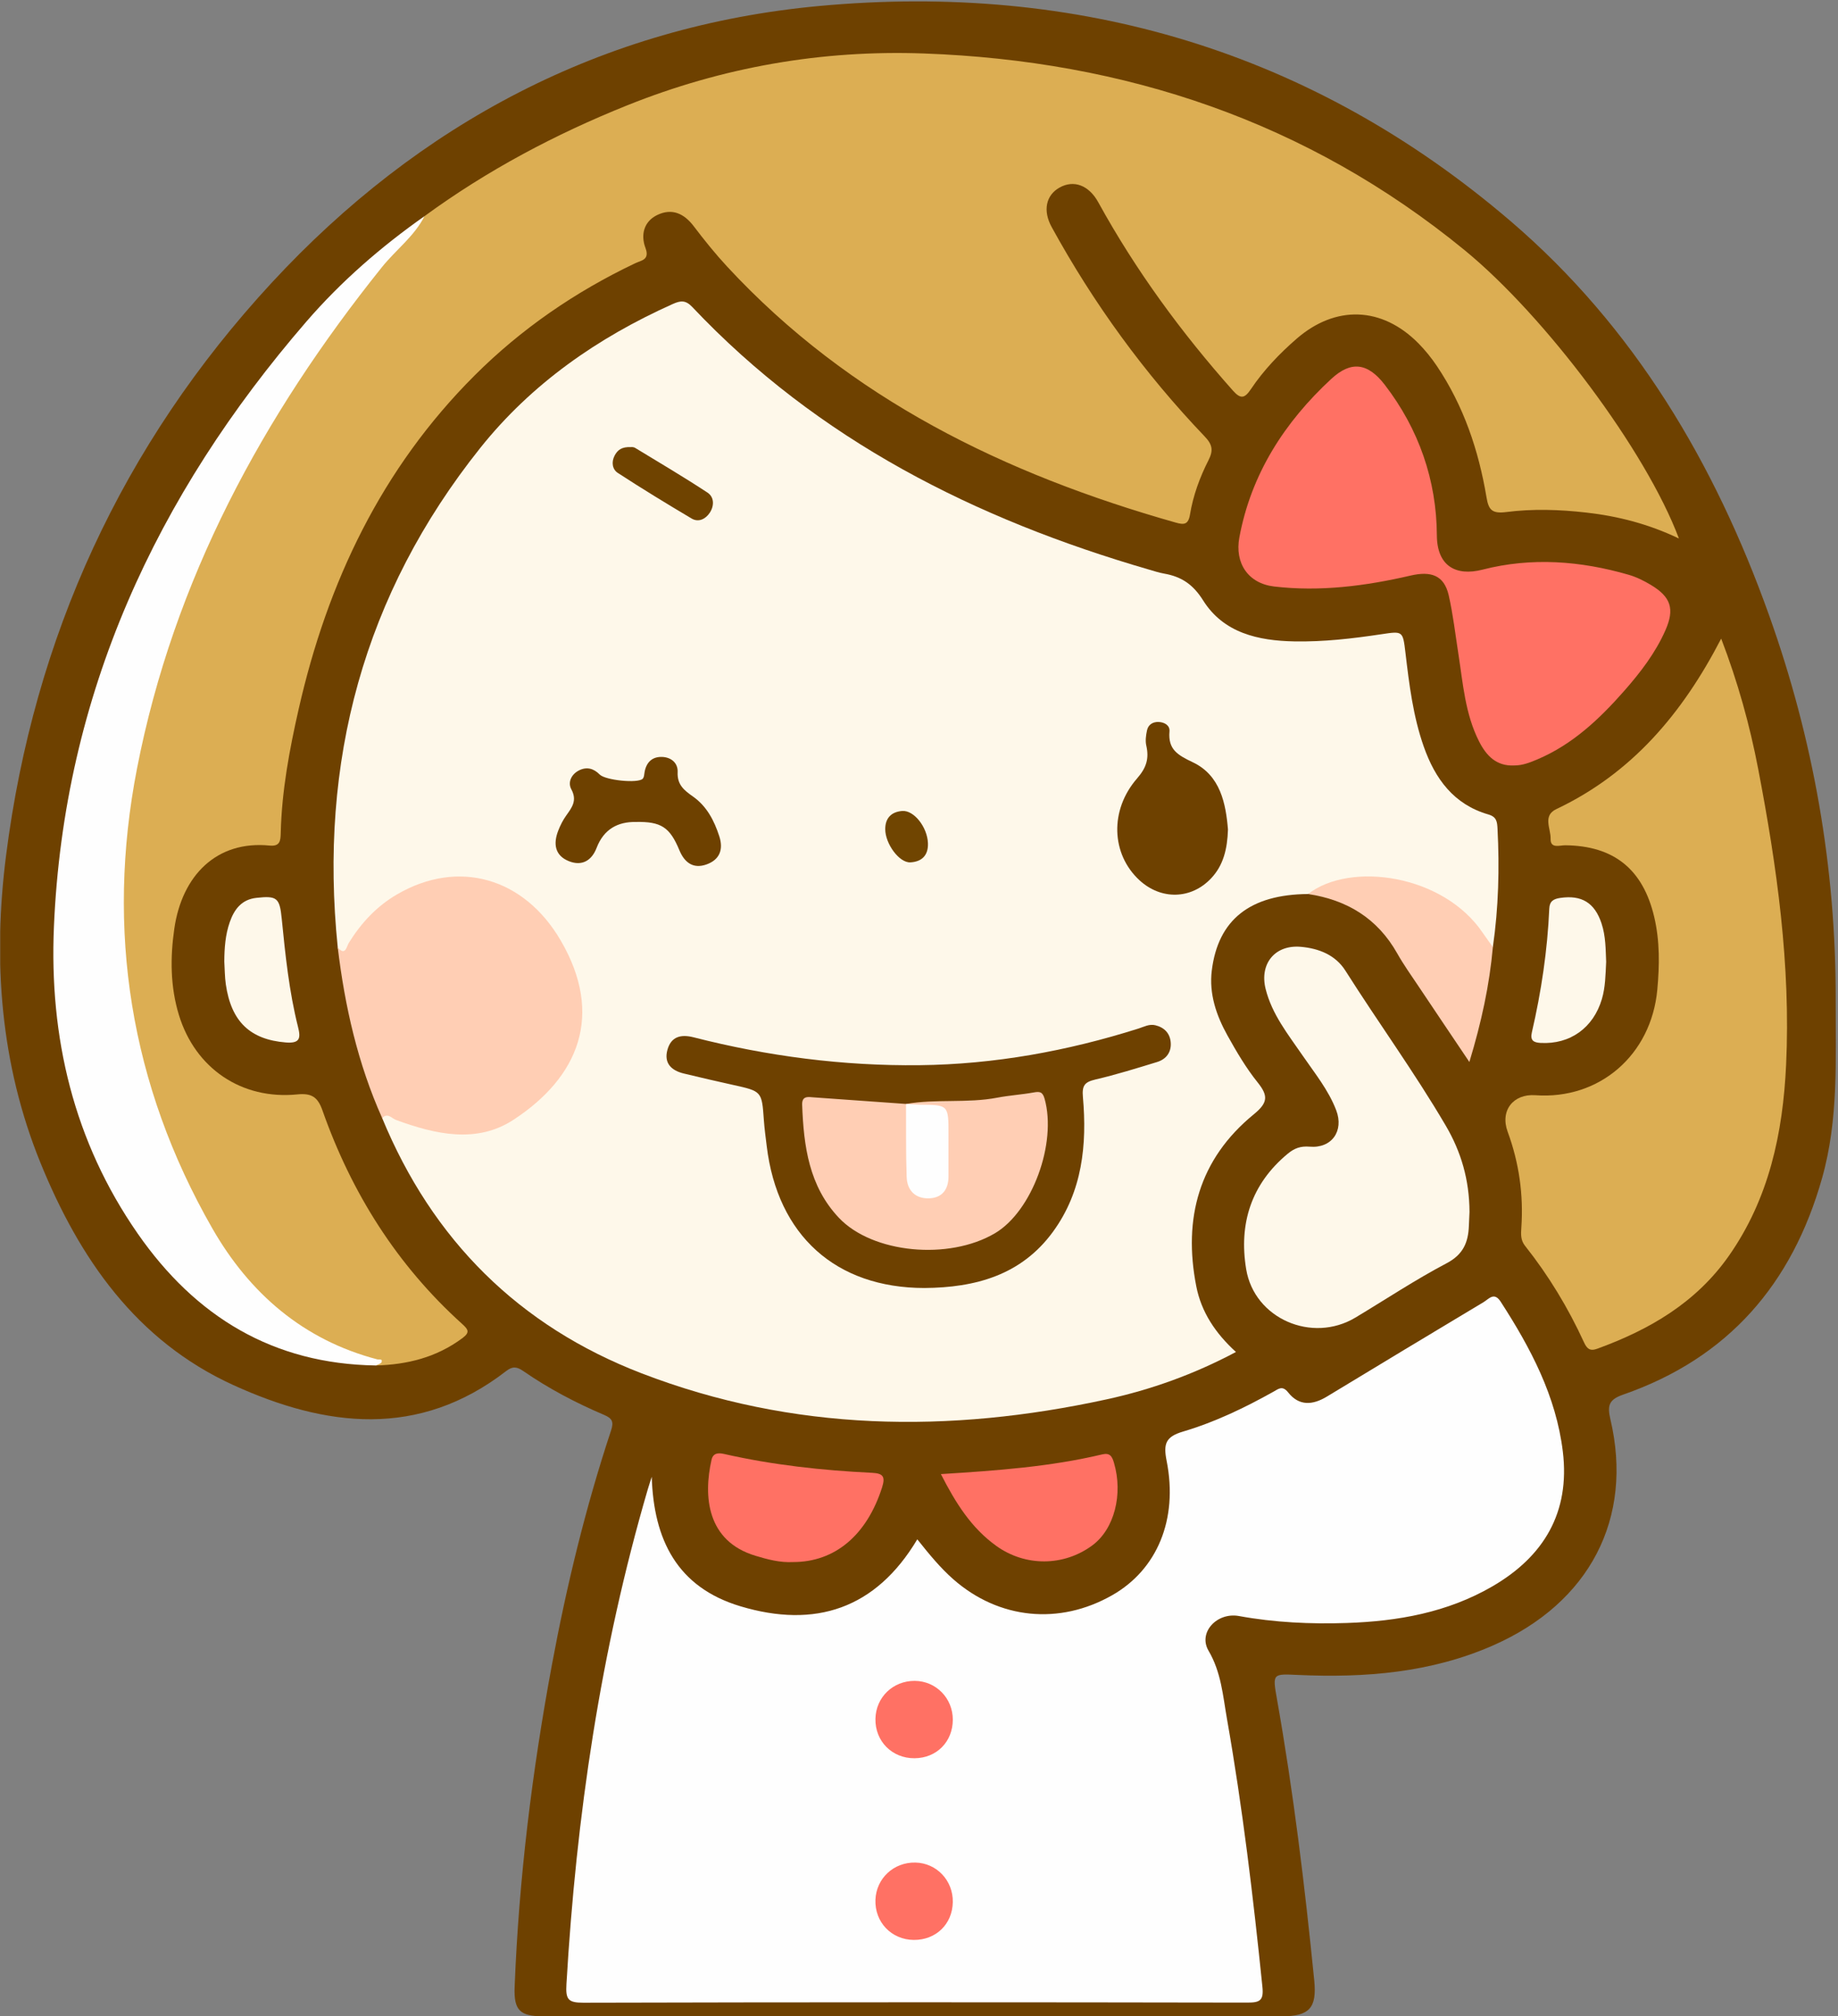
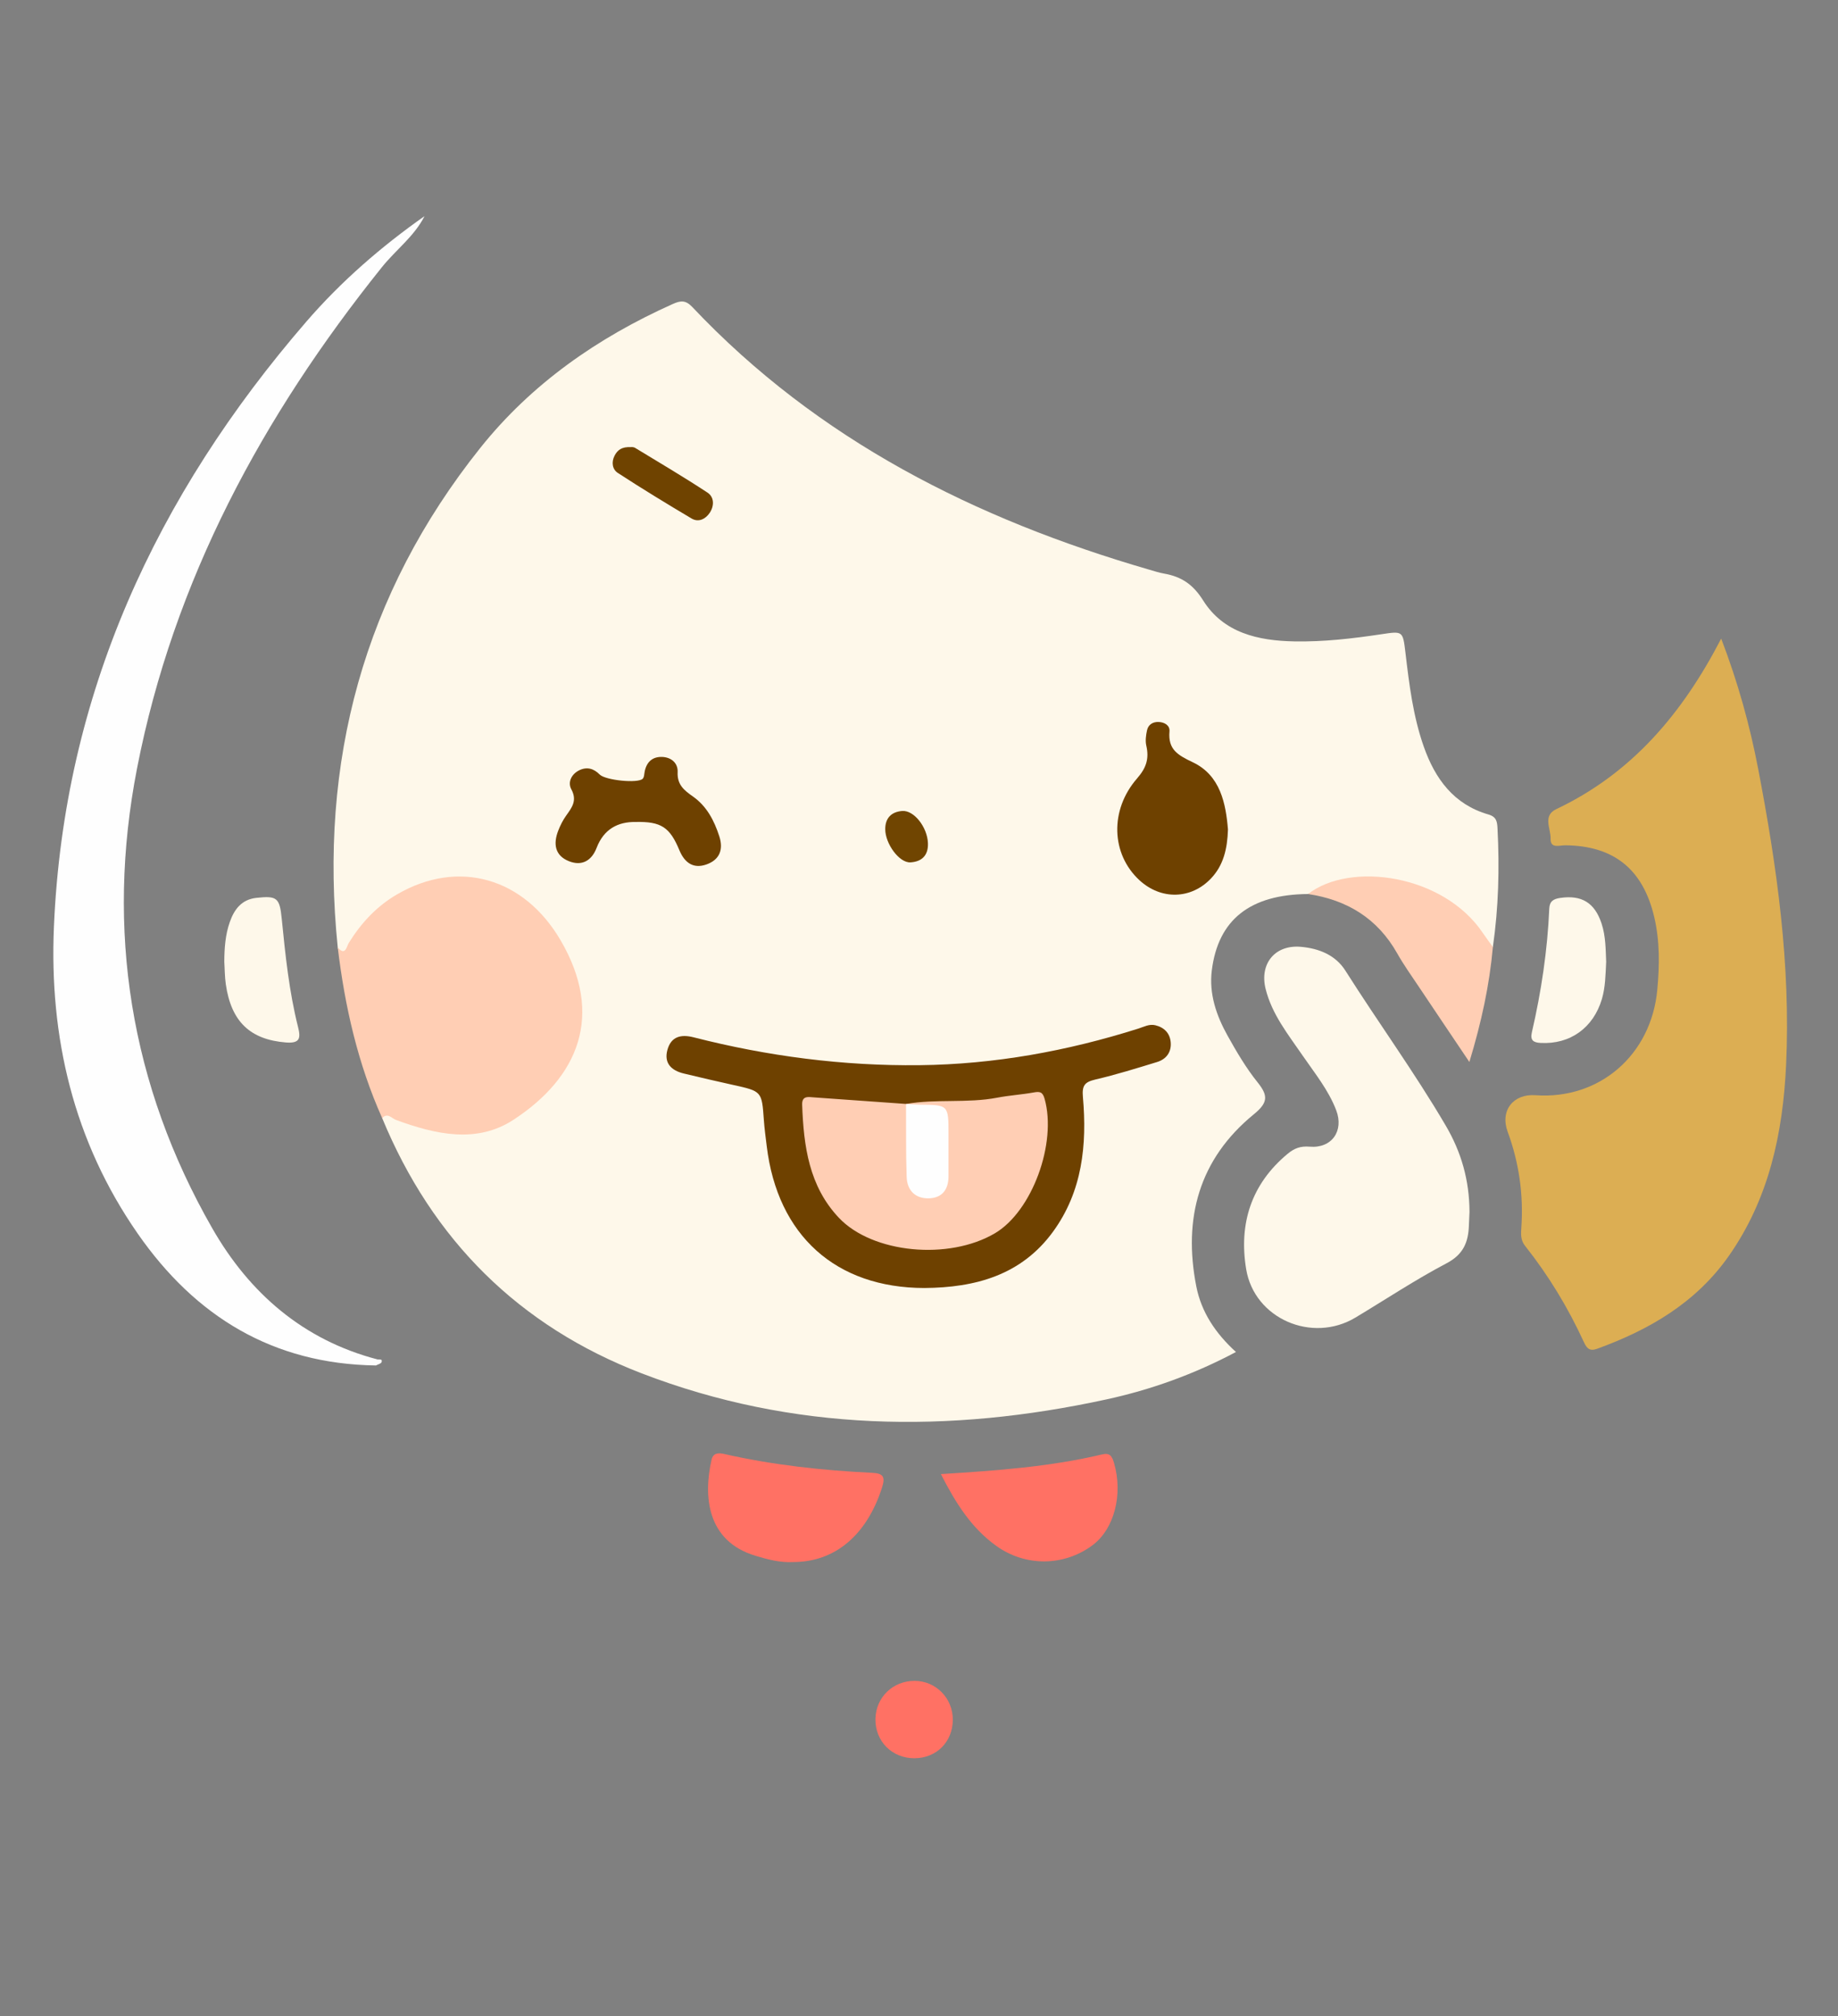
<svg xmlns="http://www.w3.org/2000/svg" version="1.1" x="0" y="0" width="526" height="577" viewBox="0, 0, 526, 577">
  <rect x="0" y="0" width="526" height="577" fill="#808080" stroke="none" />
  <defs>
    <clipPath id="Clip_1">
-       <path d="M0.06,0.401 L525.383,0.401 L525.383,576.94 L0.06,576.94 z" />
-     </clipPath>
+       </clipPath>
  </defs>
  <g id="Layer_1">
    <g clip-path="url(#Clip_1)">
      <path d="M261.382,576.999 C226.056,576.999 190.73,577.002 155.404,576.997 C148.866,576.995 147.015,575.321 147.275,568.68 C148.486,537.694 152.265,506.994 157.929,476.519 C162.154,453.784 167.594,431.346 174.866,409.383 C175.685,406.909 175.25,405.909 172.892,404.905 C164.777,401.451 156.978,397.355 149.713,392.326 C147.979,391.126 146.7,390.924 144.898,392.32 C119.819,411.749 93.18,408.407 66.766,396.361 C38.956,383.679 22.695,360.104 11.564,332.717 C0.07,304.436 -2.083,274.785 1.731,244.846 C9.7,182.277 34.986,127.189 77.707,80.967 C119.867,35.352 172.461,7.431 234.479,1.711 C308.377,-5.105 375.439,14.562 432.364,63.337 C467.671,93.589 490.729,132.542 506.258,176.01 C518.952,211.543 525.416,248.259 525.337,286.048 C525.301,303.164 526.206,320.283 521.444,337.136 C512.871,367.482 494.558,388.636 464.563,399.077 C460.551,400.474 459.898,402.057 460.858,406.129 C467.55,434.517 454.926,458.703 427.301,470.863 C409.501,478.698 390.678,480.175 371.558,479.323 C364.241,478.997 364.125,478.806 365.423,486.119 C370.164,512.844 373.421,539.76 376.111,566.755 C376.89,574.563 374.753,576.999 366.861,576.999 C331.701,577 296.542,576.999 261.382,576.999" fill="#6E4100" />
    </g>
    <path d="M96.653,271.106 C91.233,218.041 104.047,170.044 137.438,128.192 C152.096,109.82 171.06,96.613 192.516,87.004 C194.735,86.011 196.19,85.814 198.107,87.844 C234.141,125.994 279.158,148.576 328.845,163.008 C330.281,163.425 331.714,163.893 333.181,164.153 C338.074,165.019 341.412,167.199 344.303,171.809 C350.157,181.142 360.076,183.36 370.451,183.549 C378.793,183.702 387.066,182.738 395.301,181.503 C401.45,180.582 401.471,180.516 402.212,186.786 C403.287,195.881 404.397,204.977 407.458,213.669 C410.7,222.875 416.054,230.228 425.943,233.074 C428.303,233.753 428.46,235.164 428.561,237.138 C429.145,248.471 428.854,259.762 427.232,271.005 C425.147,271.136 424.515,269.353 423.532,268.113 C412.155,253.758 396.341,248.913 379.148,254.58 C377.568,255.101 375.905,255.274 374.342,255.842 C357.785,255.967 348.594,263.148 346.792,277.731 C345.969,284.396 348.09,290.609 351.288,296.342 C353.874,300.978 356.596,305.625 359.907,309.745 C363.002,313.596 362.864,315.569 358.803,318.889 C343.116,331.714 338.542,348.662 342.357,368.124 C343.801,375.488 347.839,381.548 353.707,386.897 C341.732,393.269 329.419,397.688 316.595,400.476 C271.605,410.254 227.01,409.707 183.614,393.003 C148.499,379.487 123.765,354.829 109.367,319.958 C110.622,316.859 112.727,318.865 114.182,319.431 C120.817,322.013 127.617,323.185 134.722,322.735 C136.728,322.608 138.695,322.366 140.633,321.844 C157.68,317.259 169.426,295.346 163.391,278.845 C159.007,266.86 152.396,256.711 138.94,253.291 C125.695,249.924 111.682,255.454 103.099,267.374 C101.933,268.994 100.981,270.776 99.551,272.194 C97.844,273.885 97.029,273.043 96.653,271.106" fill="#FEF8EA" />
-     <path d="M121.491,61.853 C139.437,48.737 158.896,38.408 179.504,30.141 C206.767,19.204 235.172,14.244 264.398,15.303 C321.919,17.389 374.09,34.719 419.091,71.547 C442.202,90.46 471.07,128.978 480.472,154.102 C471.706,149.918 463.027,147.713 453.985,146.683 C446.322,145.81 438.634,145.562 431.076,146.532 C426.877,147.07 425.998,145.819 425.402,142.275 C423.15,128.86 418.871,116.155 411.225,104.773 C409.656,102.437 407.859,100.201 405.879,98.205 C395.46,87.708 382.226,87.248 371.047,96.955 C366.128,101.227 361.628,105.94 357.993,111.352 C356.225,113.984 355.087,114.306 352.859,111.802 C338.09,95.196 325.03,77.385 314.31,57.893 C311.628,53.018 307.318,51.38 303.219,53.677 C299.36,55.839 298.365,60.234 300.972,64.986 C312.965,86.844 327.521,106.859 344.744,124.885 C346.962,127.205 347.296,128.855 345.844,131.706 C343.356,136.593 341.451,141.807 340.555,147.236 C340.065,150.212 338.78,150.202 336.464,149.546 C287.626,135.712 243.186,114.173 208.092,76.287 C204.705,72.63 201.561,68.726 198.547,64.753 C195.765,61.084 192.327,59.517 188.144,61.501 C184.235,63.355 183.321,67.223 184.705,70.909 C186.016,74.401 183.553,74.492 181.797,75.327 C164.651,83.483 149.179,94.095 135.764,107.506 C109.182,134.079 93.717,166.613 85.48,202.892 C82.829,214.567 80.629,226.329 80.342,238.351 C80.289,240.574 80.159,242.272 77.148,241.975 C61.985,240.476 52.087,250.528 49.886,265.757 C48.692,274.019 48.72,282.354 51.209,290.485 C55.876,305.732 69.122,314.765 85.054,313.186 C89.051,312.789 90.889,313.816 92.265,317.721 C100.588,341.356 113.579,362.031 132.285,378.894 C134.104,380.534 134.476,381.333 132.311,382.945 C124.945,388.43 116.574,390.515 107.587,390.755 C105.871,388.579 103.114,389.135 100.891,388.293 C80.451,380.556 66.689,365.686 56.506,347.013 C43.013,322.271 37.426,295.49 34.909,267.61 C31.574,230.676 41.601,196.596 55.489,163.34 C69.303,130.262 87.653,99.773 110.959,72.374 C114.206,68.557 118.71,66.082 121.491,61.853" fill="#DCAE53" />
-     <path d="M186.515,422.616 C187.066,440.538 193.723,454.227 211.92,459.675 C233.269,466.066 250.615,460.45 262.512,440.508 C265.94,444.807 269.08,448.654 272.835,451.952 C285.855,463.387 303.133,465.136 318.297,456.497 C331.115,449.193 337.199,434.85 333.868,418.055 C332.9,413.174 333.561,411.152 338.569,409.669 C347.646,406.98 356.219,402.866 364.502,398.224 C365.88,397.452 367.016,396.403 368.648,398.47 C371.76,402.412 375.657,402.131 379.741,399.652 C394.668,390.592 409.629,381.59 424.603,372.609 C426.118,371.701 427.593,369.61 429.473,372.518 C438.027,385.753 445.344,399.54 447.258,415.444 C449.344,432.773 441.851,445.413 427.059,453.991 C414.2,461.448 400.016,463.965 385.41,464.449 C375.087,464.791 364.785,464.326 354.575,462.459 C348.267,461.305 342.8,467.178 345.861,472.383 C349.5,478.571 349.973,485.294 351.133,491.879 C355.61,517.29 358.647,542.903 361.277,568.57 C361.682,572.522 360.549,573.086 356.945,573.08 C293.625,572.969 230.304,572.947 166.985,573.112 C162.559,573.124 161.848,572.175 162.104,567.805 C164.907,519.812 171.841,472.524 185.352,426.303 C185.713,425.066 186.126,423.845 186.515,422.616" fill="#FEFEFE" />
    <path d="M492.57,182.75 C497.366,195.26 500.762,207.552 503.16,220.054 C508.522,248.014 512.491,276.181 511.148,304.75 C510.232,324.227 506.278,342.981 494.757,359.403 C485.356,372.803 472.041,380.535 457.057,385.982 C454.955,386.746 454.108,385.881 453.304,384.127 C448.777,374.257 443.184,365.02 436.434,356.512 C435.126,354.863 435.256,353.117 435.379,351.311 C436.023,341.883 434.734,332.771 431.463,323.872 C429.234,317.807 433.065,312.964 439.397,313.418 C457.713,314.734 472.568,301.931 474.291,283.19 C474.929,276.25 475.026,269.304 473.41,262.421 C470.202,248.758 461.858,242.02 447.93,241.895 C446.315,241.88 443.664,242.948 443.751,239.997 C443.835,237.151 441.397,233.435 445.391,231.542 C466.956,221.315 481.426,204.28 492.57,182.75" fill="#DCAE53" />
    <path d="M121.491,61.853 C118.549,67.655 113.266,71.507 109.291,76.462 C75.131,119.038 49.678,166.098 39.206,219.946 C30.236,266.069 37.241,310.48 60.766,351.534 C71.373,370.046 86.755,383.463 108.012,389.019 C108.47,389.138 109.552,388.75 109.201,389.794 C109.049,390.245 108.143,390.443 107.583,390.755 C78.139,390.332 55.942,376.797 39.419,353.029 C21.036,326.588 14.075,296.814 15.432,265.183 C18.284,198.725 44.649,141.801 87.689,92.018 C97.619,80.532 109.056,70.6 121.491,61.853" fill="#FEFEFE" />
-     <path d="M433.312,219.049 C428.224,219.296 425.35,216.247 423.28,212.167 C419.283,204.293 418.684,195.596 417.354,187.078 C416.484,181.503 415.845,175.871 414.597,170.379 C413.266,164.527 409.434,163.376 403.644,164.719 C390.84,167.689 377.77,169.385 364.619,167.838 C357.217,166.966 353.306,161.183 354.682,153.786 C358.065,135.597 367.628,120.794 380.989,108.428 C386.677,103.164 391.457,103.832 396.3,110.126 C406.03,122.77 411.121,137.422 411.202,153.18 C411.246,161.892 416.541,165 424.3,163.007 C438.261,159.421 452.34,160.485 466.152,164.502 C468.358,165.143 470.494,166.215 472.474,167.403 C478.195,170.839 479.302,174.267 476.601,180.385 C473.751,186.843 469.474,192.411 464.86,197.661 C457.793,205.702 450.08,213.015 440.009,217.294 C437.863,218.206 435.704,219.069 433.312,219.049" fill="#FF7164" />
    <path d="M420.543,346.788 C420.498,347.808 420.426,349.304 420.367,350.801 C420.183,355.517 418.764,358.996 414.004,361.499 C405.046,366.21 396.576,371.847 387.88,377.061 C375.505,384.481 358.976,377.393 356.631,363.206 C354.483,350.221 358.039,338.859 368.522,330.162 C370.421,328.587 372.205,327.923 374.803,328.143 C381.105,328.679 384.666,323.655 382.391,317.707 C380.169,311.899 376.236,307.098 372.76,302.032 C368.632,296.018 363.993,290.266 362.189,282.972 C360.406,275.761 364.902,270.3 372.277,270.95 C377.411,271.402 382.176,273.267 385.028,277.772 C394.454,292.661 404.84,306.926 413.76,322.145 C418.153,329.639 420.499,337.632 420.543,346.788" fill="#FEF8EA" />
    <path d="M96.653,271.106 C98.824,273.76 99.249,270.757 99.776,269.903 C103.335,264.142 107.794,259.328 113.677,255.915 C131.184,245.758 149.966,251.145 160.463,269.137 C172.921,290.491 165.581,308.271 146.941,320.451 C136.398,327.341 124.578,324.619 113.341,320.498 C112.103,320.044 110.928,318.309 109.367,319.96 C102.396,304.386 98.678,287.966 96.653,271.106" fill="#FFCEB4" />
    <path d="M226.937,447.011 C223.222,447.21 219.704,446.272 216.196,445.214 C202.259,441.014 201.261,428.178 203.632,417.725 C204.082,415.74 205.657,415.726 207.193,416.074 C221.146,419.241 235.308,420.789 249.57,421.477 C252.728,421.629 253.425,422.55 252.425,425.677 C248.071,439.287 238.969,447.037 226.937,447.011" fill="#FF7164" />
    <path d="M374.342,255.842 C386.431,246.445 413.108,250.248 424.355,266.981 C425.275,268.349 426.271,269.665 427.232,271.005 C426.263,281.877 423.975,292.469 420.505,303.91 C415.344,296.231 410.683,289.326 406.056,282.4 C403.939,279.231 401.709,276.119 399.841,272.806 C394.196,262.795 385.484,257.523 374.342,255.842" fill="#FFCEB4" />
    <path d="M269.264,421.84 C285.307,420.841 300.523,419.744 315.416,416.207 C317.584,415.693 318.231,416.681 318.795,418.598 C321.451,427.619 318.9,437.609 312.58,442.259 C304.352,448.313 293.375,448.322 285.121,442.392 C278.023,437.293 273.546,430.236 269.264,421.84" fill="#FF7164" />
    <path d="M64.191,275.181 C64.213,271.334 64.48,267.504 65.76,263.864 C67.032,260.247 69.118,257.402 73.396,256.936 C79.287,256.293 80.033,256.931 80.624,262.885 C81.658,273.302 82.736,283.721 85.295,293.907 C86.083,297.043 85.9,298.655 81.773,298.319 C71.669,297.496 66.162,292.437 64.619,281.651 C64.314,279.517 64.326,277.339 64.191,275.181" fill="#FEF8EA" />
    <path d="M459.653,275.254 C459.464,279.024 459.433,282.503 458.428,285.901 C455.99,294.137 449.329,298.921 440.876,298.455 C438.835,298.342 437.862,297.713 438.39,295.432 C441.086,283.773 442.851,271.975 443.373,260.009 C443.464,257.912 444.56,257.247 446.493,256.961 C452.611,256.059 456.345,258.311 458.317,264.224 C459.548,267.916 459.499,271.743 459.653,275.254" fill="#FEF8EA" />
    <path d="M264.532,368.586 C239.185,368.551 222.51,353.55 219.422,327.978 C219.123,325.5 218.778,323.024 218.602,320.537 C218.017,312.27 218.038,312.29 209.732,310.458 C205.032,309.421 200.342,308.33 195.662,307.2 C192.101,306.34 189.943,304.218 191.016,300.392 C192.075,296.619 194.882,295.924 198.504,296.849 C219.706,302.267 241.261,305.071 263.146,304.826 C284.562,304.586 305.427,300.79 325.83,294.335 C327.376,293.846 328.888,292.97 330.647,293.398 C333.21,294.022 334.791,295.691 335.028,298.224 C335.29,301.019 333.818,303.092 331.149,303.912 C325.282,305.713 319.407,307.537 313.437,308.935 C310.403,309.646 309.619,310.654 309.906,313.913 C311.111,327.603 309.76,340.934 301.358,352.467 C292.281,364.927 279.109,368.481 264.532,368.586" fill="#6E4100" />
    <path d="M351.419,237.372 C351.242,242.982 350.104,247.621 346.621,251.327 C340.902,257.412 332.26,257.592 326.073,251.878 C318.007,244.427 317.476,231.843 325.449,222.714 C328.085,219.695 328.889,217.045 328.049,213.378 C327.731,211.986 327.946,210.385 328.264,208.957 C328.632,207.302 330.001,206.524 331.651,206.612 C333.295,206.699 334.833,207.6 334.683,209.298 C334.226,214.461 336.986,216.061 341.38,218.151 C349.263,221.9 350.808,229.98 351.419,237.372" fill="#6E4100" />
    <path d="M181.862,235.225 C176.913,235.154 172.817,237.196 170.733,242.641 C169.342,246.276 166.54,247.941 162.806,246.443 C158.765,244.821 158.309,241.461 159.742,237.745 C160.334,236.209 161.099,234.689 162.055,233.355 C163.708,231.047 165.227,229.068 163.503,225.873 C162.423,223.871 163.513,221.546 165.748,220.442 C167.91,219.374 169.883,219.884 171.618,221.645 C173.241,223.293 182.489,224.237 183.908,222.876 C184.386,222.417 184.355,221.41 184.523,220.646 C185.099,218.016 186.744,216.545 189.411,216.608 C192.122,216.673 194.05,218.396 193.927,220.954 C193.754,224.558 195.778,226.164 198.294,227.926 C202.258,230.702 204.393,234.82 205.853,239.336 C207.082,243.141 205.92,246.034 202.216,247.364 C198.42,248.728 195.909,246.883 194.421,243.295 C191.688,236.706 189.174,235.051 181.862,235.225" fill="#6E4100" />
    <path d="M180.629,127.955 C180.497,127.933 181.255,127.863 181.778,128.18 C188.705,132.381 195.681,136.51 202.45,140.953 C204.464,142.276 204.409,144.824 203.088,146.78 C201.91,148.525 199.92,149.572 197.899,148.372 C190.792,144.151 183.73,139.843 176.804,135.334 C175.263,134.331 174.894,132.283 175.89,130.38 C176.727,128.783 177.941,127.806 180.629,127.955" fill="#6F4300" />
    <path d="M265.558,241.298 C265.692,244.777 263.805,246.595 260.54,246.784 C257.369,246.968 253.326,241.468 253.339,237.259 C253.348,234.071 255.111,232.33 258.176,232.078 C261.555,231.801 265.396,236.709 265.558,241.298" fill="#704501" />
    <path d="M272.674,492.134 C272.658,498.45 268.035,503.109 261.737,503.156 C255.287,503.204 250.4,498.272 250.536,491.854 C250.667,485.706 255.551,480.989 261.759,481.014 C267.851,481.038 272.689,485.968 272.674,492.134" fill="#FF7164" />
-     <path d="M272.673,544.332 C272.562,550.621 267.858,555.187 261.532,555.147 C255.125,555.108 250.286,550.045 250.536,543.643 C250.775,537.525 255.768,532.878 261.964,533.008 C268.044,533.135 272.783,538.146 272.673,544.332" fill="#FF7164" />
    <path d="M259.258,315.928 C267.917,314.405 276.773,315.777 285.434,314.115 C288.852,313.459 292.355,313.253 295.781,312.634 C297.527,312.318 298.371,312.397 298.945,314.44 C302.507,327.122 295.384,346.636 284.729,352.925 C271.507,360.73 249.724,358.67 240.109,348.534 C231.505,339.463 229.997,327.975 229.561,316.186 C229.461,313.47 231.359,313.929 232.983,314.042 C241.751,314.652 250.518,315.287 259.285,315.913 C261.15,317.801 260.752,320.227 260.816,322.521 C260.943,327.013 260.577,331.519 261.038,335.997 C261.315,338.698 262.533,340.971 265.609,340.981 C268.845,340.992 269.699,338.52 269.835,335.844 C270.072,331.188 269.848,326.522 269.939,321.863 C270.002,318.617 268.445,317.412 265.364,317.455 C263.232,317.485 260.979,317.68 259.258,315.928" fill="#FFCEB4" />
    <path d="M259.258,315.928 C260.582,315.996 261.905,316.115 263.23,316.126 C271.443,316.196 271.444,316.188 271.443,324.671 C271.443,328.656 271.433,332.64 271.442,336.625 C271.449,340.363 269.642,342.791 265.91,342.925 C262.004,343.065 259.602,340.709 259.468,336.827 C259.228,329.862 259.328,322.885 259.285,315.914 C259.285,315.913 259.258,315.928 259.258,315.928" fill="#FEFEFE" />
  </g>
</svg>